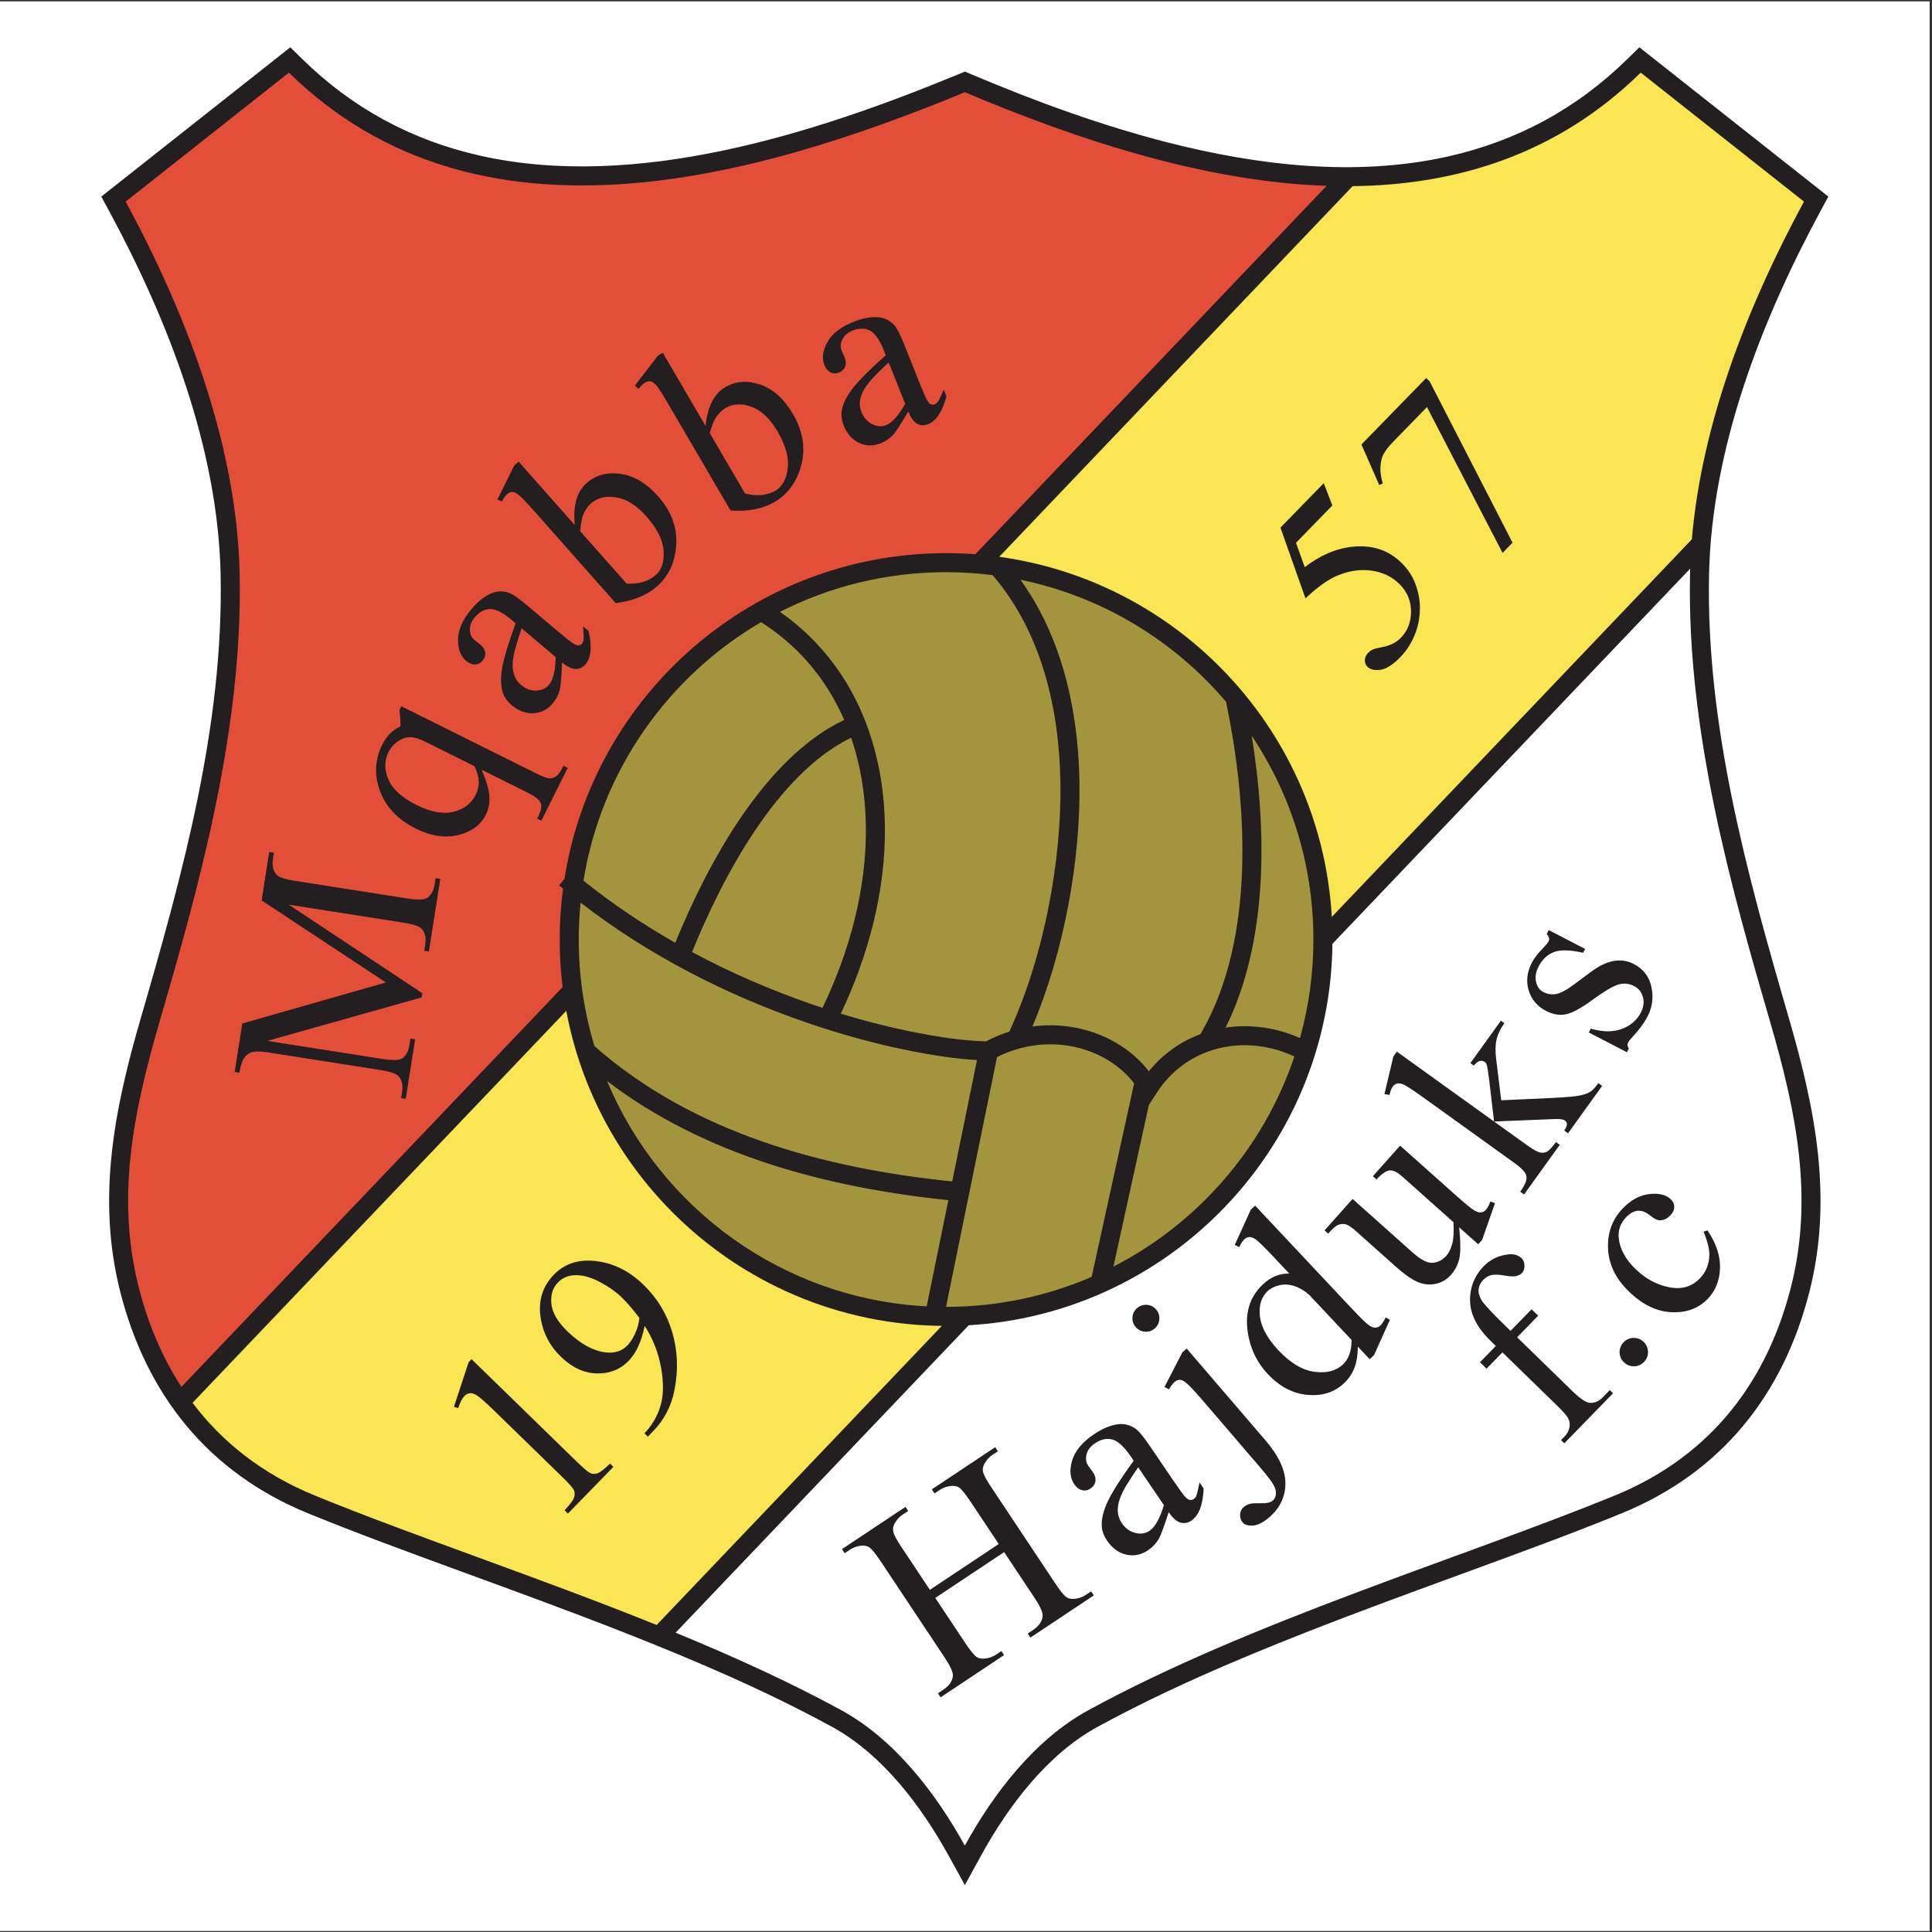
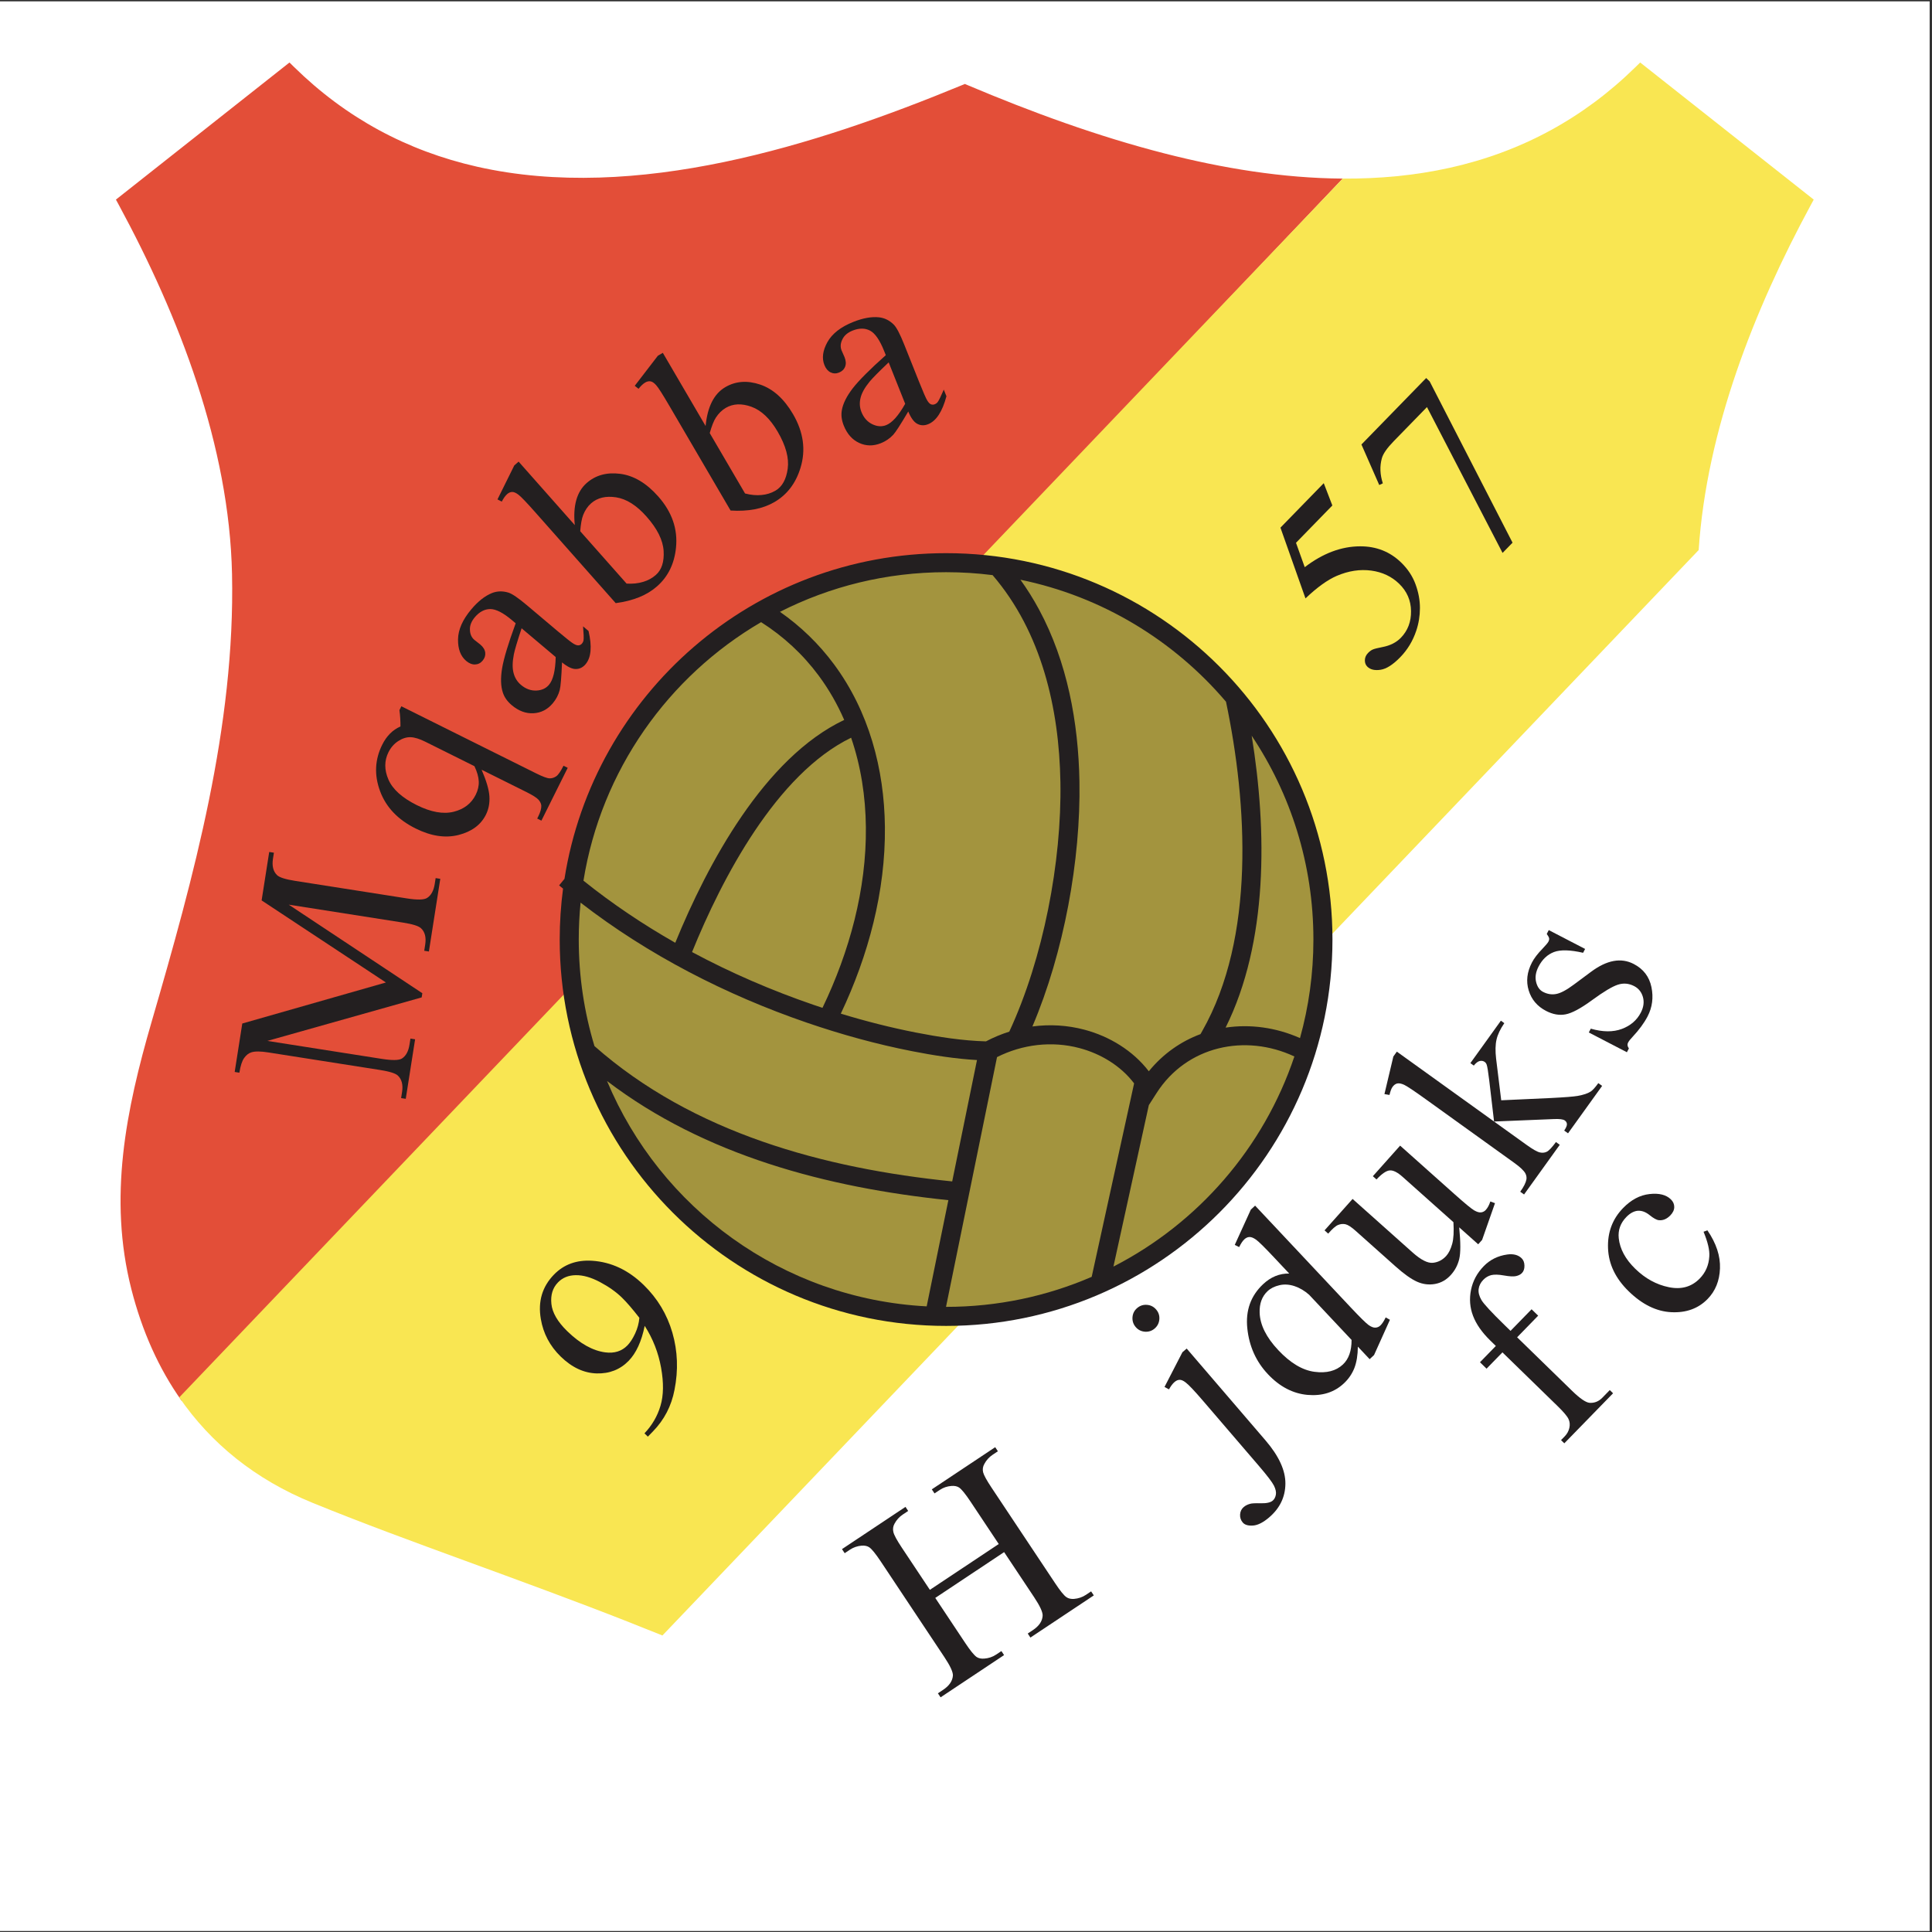
<svg xmlns="http://www.w3.org/2000/svg" width="596pt" height="596pt" viewBox="0 0 596 596" version="1.1">
  <rect x="0" y="0" width="596" height="596" fill="#333333" stroke="none" />
  <g id="surface1">
    <path style=" stroke:none;fill-rule:evenodd;fill:rgb(100%,100%,100%);fill-opacity:1;" d="M 0 0.418 L 595.277 0.418 L 595.277 595.691 L 0 595.691 L 0 0.418 " />
    <path style=" stroke:none;fill-rule:evenodd;fill:rgb(89%,30.6%,21.999%);fill-opacity:1;" d="M 90.777 20.73 C 106.664 36.312 125.496 46.527 147.188 51.43 C 196.102 62.484 251.66 44.883 296.742 26.277 L 297.648 25.902 L 298.551 26.285 C 318.266 34.605 338.516 42.027 359.266 47.336 C 377.008 51.871 395.664 54.977 414.215 55.094 L 56.078 432.191 C 48.977 422.203 43.816 410.617 40.523 397.688 C 33.34 369.496 38.859 342.449 46.789 315.152 C 59.797 270.387 72.57 224.117 71.578 177.09 C 70.742 137.586 55.281 97.656 36.703 63.309 L 35.762 61.574 L 89.301 19.281 L 90.777 20.73 " />
    <path style=" stroke:none;fill-rule:evenodd;fill:rgb(97.6%,90.199%,32.199%);fill-opacity:1;" d="M 414.215 55.094 C 425.348 55.168 436.441 54.164 447.277 51.754 C 469.285 46.855 488.391 36.523 504.496 20.73 L 505.977 19.281 L 559.512 61.574 L 558.574 63.309 C 541.156 95.512 526.48 132.613 524.023 169.68 L 204.348 504.531 C 200.941 503.148 197.527 501.789 194.117 500.445 C 177.25 493.809 160.219 487.598 143.199 481.367 C 127.535 475.633 111.828 469.898 96.383 463.59 C 78.715 456.379 65.09 445.301 55.297 431.078 L 414.215 55.094 " />
-     <path style=" stroke:none;fill-rule:evenodd;fill:rgb(13.699%,12.199%,12.5%);fill-opacity:1;" d="M 93.242 18.211 C 108.664 33.336 126.914 43.234 147.965 47.992 C 196.055 58.863 251.082 41.309 295.398 23.02 L 297.664 22.086 L 299.922 23.039 C 319.473 31.289 339.562 38.66 360.137 43.922 C 387.969 51.035 418.18 54.617 446.512 48.312 C 467.879 43.559 486.395 33.547 502.031 18.211 L 505.727 14.59 L 564.02 60.645 L 561.672 64.984 C 543.375 98.812 528.047 138.25 527.223 177.164 C 526.238 223.777 538.977 269.793 551.871 314.172 C 559.992 342.129 565.523 369.691 558.168 398.559 C 550.082 430.289 531.02 454.277 500.223 466.852 C 484.738 473.176 468.992 478.93 453.289 484.676 C 436.297 490.898 419.289 497.098 402.449 503.727 C 380.758 512.266 359.035 521.555 338.559 532.734 C 323.141 541.152 311.109 557.035 302.785 572.18 L 297.652 581.52 L 292.496 572.191 C 284.145 557.078 272.129 541.148 256.715 532.734 C 236.242 521.555 214.52 512.266 192.828 503.727 C 175.984 497.098 158.98 490.898 141.988 484.676 C 126.281 478.93 110.535 473.176 95.051 466.852 C 64.258 454.277 45.191 430.289 37.109 398.559 C 29.754 369.691 35.281 342.129 43.406 314.172 C 56.297 269.793 69.039 223.777 68.055 177.164 C 67.23 138.25 51.898 98.812 33.602 64.984 L 31.254 60.645 L 89.551 14.59 Z M 521.922 166.363 L 202.57 501.285 C 165.965 486.523 127.961 473.945 97.273 461.414 C 80.828 454.699 68.449 444.777 59.398 432.75 L 417.273 57.426 C 449.445 57.066 480.441 47.609 506.145 22.406 L 556.508 62.191 C 535.543 100.949 524.516 135.758 521.922 166.363 Z M 208.414 503.664 L 521.391 175.43 C 521.375 175.969 521.359 176.504 521.352 177.039 C 520.316 225.945 534.418 275.156 546.23 315.809 C 554.312 343.621 559.438 369.789 552.477 397.109 C 545.379 424.965 528.828 448.828 498.004 461.414 C 450.664 480.746 385.902 500.191 335.746 527.578 C 319.25 536.586 306.496 553.23 297.637 569.352 C 288.746 553.266 276.02 536.582 259.531 527.578 C 243.621 518.891 226.242 511.004 208.414 503.664 Z M 409.246 57.332 L 55.965 427.84 C 49.898 418.52 45.605 408.129 42.801 397.109 C 35.84 369.789 40.965 343.621 49.043 315.809 C 60.855 275.156 74.961 225.945 73.926 177.039 C 73.227 143.938 62.211 105.531 38.77 62.191 L 89.133 22.406 C 147.34 79.488 232.941 55.148 297.641 28.449 C 331.457 42.723 370.938 56.023 409.246 57.332 " />
    <path style=" stroke:none;fill-rule:evenodd;fill:rgb(63.899%,57.999%,24.3%);fill-opacity:1;" d="M 293.105 172.371 C 357.969 172.371 410.57 224.973 410.57 289.836 C 410.57 354.699 357.969 407.301 293.105 407.301 C 228.242 407.301 175.641 354.699 175.641 289.836 C 175.641 224.973 228.242 172.371 293.105 172.371 " />
    <path style=" stroke:none;fill-rule:evenodd;fill:rgb(13.699%,12.199%,12.5%);fill-opacity:1;" d="M 291.855 170.645 C 357.672 170.645 411.047 224.02 411.047 289.836 C 411.047 355.652 357.672 409.027 291.855 409.027 C 226.039 409.027 172.664 355.652 172.664 289.836 C 172.664 284.512 173.02 279.27 173.695 274.129 L 172.48 273.133 L 174.133 271.117 C 183.113 214.191 232.406 170.645 291.855 170.645 Z M 386.133 226.961 C 390.91 256.348 391.191 290.656 378.086 317.008 C 385.645 315.879 393.625 316.941 401.035 320.242 C 403.727 310.566 405.172 300.367 405.172 289.836 C 405.172 266.578 398.156 244.953 386.133 226.961 Z M 370.344 319.008 L 370.867 318.082 C 387.289 289.188 384.812 247.941 378.207 216.473 C 362.145 197.582 339.992 184.023 314.789 178.84 C 316.902 181.77 318.816 184.844 320.535 188.031 C 329.258 204.215 332.684 222.914 332.996 241.152 C 333.41 265.289 328.203 293.824 318.484 316.656 C 323.797 315.945 329.242 316.246 334.516 317.645 C 342.262 319.699 349.512 324.109 354.398 330.48 C 358.762 325.102 364.277 321.27 370.344 319.008 Z M 311.352 318.25 C 321.852 295.613 327.547 265.957 327.125 241.254 C 326.734 218.566 321.336 195.078 306.262 177.488 L 306.199 177.418 C 301.5 176.824 296.715 176.516 291.855 176.516 C 273.41 176.516 256 180.926 240.609 188.746 C 247 193.203 252.605 198.625 257.27 204.914 C 268.035 219.438 272.797 237.16 272.984 255.086 C 273.195 274.965 267.871 294.797 259.379 312.699 C 266.98 315.02 274.711 316.988 282.488 318.516 C 289.457 319.879 297.016 321.062 304.16 321.25 C 306.477 320.031 308.883 319.027 311.352 318.25 Z M 262.559 227.578 C 239.547 238.758 222.73 270.93 213.488 293.699 C 225.492 300.137 238.055 305.547 250.82 309.93 C 251.785 310.258 252.758 310.586 253.727 310.906 C 262.035 293.629 267.316 274.395 267.113 255.145 C 267.016 245.742 265.586 236.379 262.559 227.578 Z M 208.312 290.836 C 218.297 266.414 235.82 233.766 260.426 222.09 C 258.336 217.285 255.727 212.699 252.551 208.414 C 247.676 201.84 241.688 196.305 234.793 191.926 C 206.133 208.672 185.477 237.637 179.992 271.68 C 188.855 278.789 198.367 285.176 208.312 290.836 Z M 183.387 322.707 C 213.762 349.512 254.215 360.441 293.742 364.453 L 301.391 327.012 C 294.711 326.637 287.812 325.543 281.355 324.277 C 270.379 322.125 259.492 319.113 248.914 315.484 C 224.051 306.949 199.949 294.605 179.105 278.457 C 178.73 282.199 178.539 285.996 178.539 289.836 C 178.539 301.266 180.234 312.301 183.387 322.707 Z M 292.562 370.234 C 255.223 366.383 217.363 356.441 187.262 333.477 C 203.629 372.648 241.352 400.68 285.871 402.996 Z M 354.402 340.922 L 343.48 390.727 C 369.598 377.328 389.84 354.094 399.301 325.91 C 384.18 318.816 366.113 322.609 356.77 337.223 Z M 336.773 393.891 L 349.859 334.211 C 345.758 328.785 339.543 325.055 333.012 323.324 C 324.469 321.059 315.426 322.156 307.57 326.102 L 291.836 403.152 L 291.855 403.152 C 307.812 403.152 323 399.848 336.773 393.891 " />
-     <path style=" stroke:none;fill-rule:nonzero;fill:rgb(13.699%,12.199%,12.5%);fill-opacity:1;" d="M 140.039 433.969 L 144.562 420.227 L 145.473 419.293 L 177.789 450.77 C 179.93 452.852 181.352 454.07 182.051 454.41 C 182.746 454.734 183.52 454.754 184.352 454.477 C 185.188 454.18 186.465 453.191 188.191 451.496 L 189.23 452.512 L 175.207 466.91 L 174.164 465.898 C 175.891 464.051 176.871 462.734 177.109 461.93 C 177.348 461.148 177.336 460.426 177.082 459.766 C 176.816 459.109 175.539 457.664 173.25 455.43 L 152.59 435.309 C 149.805 432.594 147.93 430.957 146.961 430.371 C 146.223 429.914 145.547 429.723 144.926 429.797 C 144.309 429.871 143.762 430.145 143.285 430.637 C 142.609 431.328 141.949 432.586 141.328 434.398 L 140.039 433.969 " />
    <path style=" stroke:none;fill-rule:nonzero;fill:rgb(13.699%,12.199%,12.5%);fill-opacity:1;" d="M 199.855 443.188 L 198.812 442.172 C 201.16 439.688 202.812 436.852 203.754 433.672 C 204.711 430.492 204.77 426.574 203.938 421.938 C 203.109 417.301 201.426 412.992 198.883 409.016 C 197.898 413.82 196.254 417.418 193.93 419.805 C 191.309 422.492 188.02 423.789 184.07 423.684 C 180.121 423.57 176.43 421.852 172.98 418.492 C 169.629 415.23 167.594 411.367 166.84 406.898 C 165.91 401.492 167.27 396.918 170.898 393.191 C 173.957 390.051 177.875 388.629 182.652 388.926 C 188.555 389.305 193.855 391.805 198.574 396.402 C 202.82 400.539 205.777 405.445 207.422 411.117 C 209.062 416.793 209.281 422.676 208.078 428.746 C 207.129 433.734 204.91 437.992 201.422 441.578 Z M 197.234 406.527 C 195.113 403.805 193.328 401.727 191.863 400.301 C 190.035 398.52 187.762 396.922 185.039 395.477 C 182.312 394.039 179.84 393.34 177.605 393.379 C 175.363 393.406 173.547 394.152 172.129 395.609 C 170.496 397.285 169.82 399.48 170.094 402.203 C 170.367 404.93 172.004 407.742 174.969 410.633 C 178.938 414.496 182.867 416.691 186.734 417.191 C 189.531 417.555 191.816 416.828 193.551 415.047 C 194.395 414.18 195.195 412.953 195.938 411.363 C 196.676 409.777 197.102 408.164 197.234 406.527 " />
    <path style=" stroke:none;fill-rule:nonzero;fill:rgb(13.699%,12.199%,12.5%);fill-opacity:1;" d="M 408.363 149.055 L 411.012 155.934 L 399.801 167.445 L 402.496 174.969 C 408.09 170.691 413.785 168.547 419.594 168.535 C 424.586 168.516 428.82 170.199 432.277 173.566 C 434.293 175.531 435.766 177.754 436.672 180.234 C 437.59 182.723 438.039 185.168 438.035 187.586 C 438.027 190 437.652 192.336 436.898 194.57 C 435.84 197.738 434.184 200.461 431.969 202.734 C 429.727 205.039 427.719 206.328 425.922 206.609 C 424.121 206.898 422.746 206.574 421.812 205.664 C 421.285 205.148 421.035 204.477 421.047 203.66 C 421.062 202.832 421.395 202.086 422.031 201.43 C 422.512 200.938 423.004 200.57 423.512 200.355 C 424.023 200.141 425.02 199.891 426.496 199.605 C 428.852 199.152 430.73 198.207 432.145 196.754 C 434.285 194.555 435.332 191.805 435.289 188.516 C 435.246 185.227 434.031 182.426 431.641 180.102 C 429.328 177.848 426.449 176.488 423.004 176.02 C 419.543 175.562 416.004 176.094 412.363 177.652 C 409.52 178.879 406.305 181.195 402.727 184.598 L 395.004 162.773 L 408.363 149.055 " />
    <path style=" stroke:none;fill-rule:nonzero;fill:rgb(13.699%,12.199%,12.5%);fill-opacity:1;" d="M 419.988 137.121 L 439.961 116.617 L 441.043 117.668 L 466.602 167.41 L 463.523 170.57 L 440.203 125.578 L 429.949 136.105 C 427.879 138.234 426.652 139.992 426.281 141.395 C 425.613 143.82 425.703 146.383 426.586 149.102 L 425.48 149.621 L 419.988 137.121 " />
    <path style=" stroke:none;fill-rule:nonzero;fill:rgb(13.699%,12.199%,12.5%);fill-opacity:1;" d="M 130.082 307.688 L 82.477 321.109 L 117.742 326.645 C 120.984 327.152 123.059 327.125 123.98 326.547 C 125.219 325.762 126.004 324.32 126.328 322.246 L 126.621 320.391 L 128.055 320.613 L 125.172 338.973 L 123.738 338.746 L 124.031 336.887 C 124.379 334.652 123.949 332.969 122.746 331.812 C 122.012 331.113 120.156 330.535 117.203 330.07 L 82.723 324.656 C 80.383 324.289 78.656 324.277 77.539 324.633 C 76.723 324.887 75.996 325.453 75.34 326.344 C 74.68 327.246 74.184 328.762 73.844 330.914 L 72.398 330.688 L 74.742 315.742 L 119.047 303.086 L 80.707 277.766 L 83.051 262.82 L 84.5 263.051 L 84.211 264.883 C 83.855 267.141 84.285 268.84 85.48 269.98 C 86.227 270.684 88.066 271.273 91.031 271.738 L 125.512 277.148 C 128.754 277.66 130.832 277.605 131.758 277 C 132.996 276.215 133.777 274.785 134.105 272.715 L 134.391 270.883 L 135.824 271.105 L 132.309 293.527 L 130.871 293.305 L 131.164 291.43 C 131.52 289.172 131.09 287.484 129.879 286.355 C 129.145 285.656 127.289 285.078 124.344 284.613 L 89.074 279.078 L 130.285 306.398 L 130.082 307.688 " />
    <path style=" stroke:none;fill-rule:nonzero;fill:rgb(13.699%,12.199%,12.5%);fill-opacity:1;" d="M 123.812 217.879 L 165.355 238.559 C 167.426 239.59 168.832 240.109 169.566 240.113 C 170.281 240.125 170.961 239.906 171.598 239.473 C 172.215 239.047 172.965 237.961 173.836 236.219 L 175.137 236.863 L 167.02 253.16 L 165.723 252.516 L 166.059 251.84 C 166.715 250.516 167.02 249.422 166.984 248.562 C 166.953 247.961 166.68 247.359 166.148 246.734 C 165.625 246.129 164.398 245.34 162.461 244.371 L 148.57 237.457 C 150.043 240.863 150.848 243.594 150.977 245.656 C 151.105 247.719 150.754 249.602 149.898 251.324 C 148.34 254.453 145.531 256.535 141.465 257.578 C 137.391 258.613 132.977 257.949 128.199 255.57 C 122.723 252.844 119.074 249.004 117.238 244.031 C 115.406 239.078 115.633 234.312 117.918 229.727 C 118.582 228.391 119.391 227.246 120.328 226.301 C 121.258 225.367 122.328 224.637 123.535 224.109 C 123.551 222.422 123.453 220.75 123.219 219.07 Z M 146.355 236.355 L 131.188 228.805 C 129.418 227.926 127.922 227.465 126.68 227.418 C 125.441 227.371 124.18 227.766 122.883 228.594 C 121.605 229.41 120.578 230.566 119.84 232.051 C 118.535 234.672 118.527 237.492 119.828 240.484 C 121.121 243.473 124.031 246.105 128.57 248.367 C 132.926 250.535 136.703 251.215 139.922 250.426 C 143.125 249.633 145.406 247.887 146.754 245.176 C 147.441 243.793 147.762 242.402 147.691 241.031 C 147.629 239.648 147.188 238.094 146.355 236.355 " />
    <path style=" stroke:none;fill-rule:nonzero;fill:rgb(13.699%,12.199%,12.5%);fill-opacity:1;" d="M 173.379 204.34 C 173.184 209.012 172.945 211.855 172.668 212.871 C 172.262 214.379 171.547 215.746 170.516 216.969 C 168.902 218.879 166.918 219.898 164.57 220.027 C 162.227 220.16 159.992 219.328 157.863 217.535 C 156.516 216.398 155.605 215.121 155.133 213.68 C 154.469 211.715 154.391 209.203 154.895 206.145 C 155.41 203.094 156.812 198.473 159.082 192.277 L 157.992 191.359 C 155.25 189.043 152.992 187.879 151.23 187.887 C 149.477 187.902 147.887 188.742 146.48 190.406 C 145.414 191.672 144.902 192.965 144.969 194.285 C 145.004 195.617 145.465 196.656 146.348 197.402 L 148.148 198.816 C 149.074 199.594 149.582 200.43 149.688 201.328 C 149.789 202.227 149.52 203.051 148.875 203.812 C 148.242 204.562 147.477 204.949 146.551 204.98 C 145.629 205.012 144.719 204.648 143.816 203.887 C 142.09 202.43 141.254 200.211 141.297 197.219 C 141.348 194.238 142.707 191.148 145.406 187.949 C 147.469 185.504 149.57 183.848 151.719 182.969 C 153.344 182.316 155.059 182.266 156.859 182.82 C 158.027 183.188 159.93 184.496 162.602 186.75 L 171.965 194.652 C 174.594 196.871 176.254 198.18 176.934 198.582 C 177.605 198.973 178.148 199.145 178.531 199.086 C 178.938 199.02 179.266 198.84 179.52 198.543 C 179.785 198.227 179.957 197.875 180.012 197.52 C 180.109 196.879 180.059 195.441 179.867 193.227 L 181.555 194.648 C 182.676 199.43 182.371 202.852 180.641 204.906 C 179.816 205.883 178.816 206.379 177.633 206.383 C 176.461 206.398 175.039 205.707 173.379 204.34 Z M 171.426 202.691 L 160.91 193.82 C 159.566 197.875 158.773 200.551 158.52 201.848 C 158.059 204.188 158.031 206.098 158.426 207.594 C 158.809 209.094 159.57 210.32 160.723 211.289 C 162.16 212.504 163.727 213.086 165.41 213.031 C 167.086 212.965 168.41 212.375 169.355 211.254 C 170.645 209.723 171.328 206.871 171.426 202.691 " />
    <path style=" stroke:none;fill-rule:nonzero;fill:rgb(13.699%,12.199%,12.5%);fill-opacity:1;" d="M 177.316 161.984 C 176.719 156.035 177.922 151.715 180.953 149.035 C 183.723 146.582 187.191 145.633 191.348 146.172 C 195.516 146.719 199.414 149.031 203.059 153.152 C 207.301 157.941 209.133 163.219 208.535 168.973 C 208.035 173.906 206.098 177.863 202.734 180.84 C 201.164 182.23 199.316 183.367 197.188 184.227 C 195.059 185.086 192.637 185.703 189.938 186.062 L 165.164 158.074 C 162.445 155.004 160.707 153.184 159.926 152.602 C 159.16 152.02 158.5 151.742 157.965 151.766 C 157.41 151.789 156.91 152.02 156.438 152.438 C 155.895 152.918 155.336 153.684 154.793 154.738 L 153.465 154.062 L 158.652 143.578 L 159.984 142.402 Z M 178.992 163.879 L 193.297 180.035 C 195.168 180.141 196.863 179.969 198.379 179.508 C 199.891 179.066 201.211 178.348 202.34 177.348 C 204.121 175.773 204.918 173.305 204.723 169.98 C 204.523 166.652 202.77 163.105 199.441 159.352 C 196.379 155.887 193.25 153.914 190.059 153.418 C 186.879 152.93 184.301 153.543 182.324 155.289 C 181.289 156.207 180.48 157.406 179.91 158.848 C 179.473 159.938 179.168 161.621 178.992 163.879 " />
    <path style=" stroke:none;fill-rule:nonzero;fill:rgb(13.699%,12.199%,12.5%);fill-opacity:1;" d="M 217.672 131.422 C 218.238 125.469 220.262 121.469 223.754 119.426 C 226.945 117.559 230.535 117.301 234.508 118.637 C 238.488 119.984 241.863 123.012 244.641 127.758 C 247.871 133.285 248.641 138.812 246.938 144.344 C 245.488 149.086 242.82 152.59 238.941 154.859 C 237.133 155.914 235.098 156.672 232.84 157.102 C 230.586 157.531 228.094 157.664 225.375 157.492 L 206.508 125.227 C 204.438 121.684 203.09 119.562 202.434 118.84 C 201.797 118.121 201.203 117.719 200.672 117.641 C 200.125 117.555 199.59 117.68 199.047 118 C 198.418 118.367 197.719 119.008 196.984 119.938 L 195.809 119.02 L 202.941 109.742 L 204.473 108.848 Z M 218.945 133.605 L 229.84 152.234 C 231.652 152.703 233.352 152.863 234.926 152.703 C 236.496 152.566 237.93 152.117 239.23 151.355 C 241.285 150.156 242.547 147.891 243 144.59 C 243.453 141.285 242.418 137.469 239.887 133.137 C 237.555 129.145 234.867 126.602 231.836 125.492 C 228.812 124.395 226.16 124.496 223.887 125.828 C 222.691 126.527 221.664 127.547 220.824 128.848 C 220.184 129.832 219.559 131.426 218.945 133.605 " />
    <path style=" stroke:none;fill-rule:nonzero;fill:rgb(13.699%,12.199%,12.5%);fill-opacity:1;" d="M 280.188 126.941 C 277.812 130.969 276.266 133.367 275.543 134.133 C 274.477 135.27 273.199 136.141 271.715 136.73 C 269.391 137.656 267.16 137.621 265.031 136.633 C 262.898 135.645 261.316 133.855 260.285 131.273 C 259.633 129.637 259.434 128.078 259.691 126.586 C 260.035 124.539 261.148 122.285 263.031 119.828 C 264.922 117.379 268.336 113.961 273.258 109.566 L 272.73 108.242 C 271.398 104.91 269.961 102.82 268.398 101.992 C 266.844 101.18 265.047 101.176 263.023 101.98 C 261.488 102.594 260.43 103.492 259.863 104.691 C 259.266 105.883 259.184 107.016 259.613 108.09 L 260.535 110.184 C 260.98 111.309 261.039 112.285 260.707 113.125 C 260.379 113.965 259.746 114.566 258.824 114.934 C 257.91 115.297 257.051 115.277 256.223 114.871 C 255.395 114.465 254.762 113.715 254.324 112.617 C 253.484 110.52 253.793 108.168 255.238 105.551 C 256.691 102.945 259.348 100.855 263.23 99.309 C 266.203 98.121 268.84 97.648 271.148 97.887 C 272.887 98.074 274.422 98.84 275.754 100.176 C 276.605 101.051 277.672 103.102 278.965 106.348 L 283.504 117.727 C 284.781 120.926 285.625 122.859 286.039 123.535 C 286.445 124.195 286.84 124.605 287.211 124.734 C 287.598 124.867 287.973 124.863 288.336 124.719 C 288.723 124.562 289.035 124.336 289.254 124.047 C 289.641 123.531 290.27 122.238 291.148 120.195 L 291.965 122.242 C 290.699 126.988 288.824 129.863 286.324 130.859 C 285.137 131.336 284.023 131.301 282.98 130.746 C 281.938 130.207 281.008 128.93 280.188 126.941 Z M 279.238 124.566 L 274.145 111.789 C 271.047 114.734 269.09 116.719 268.254 117.746 C 266.746 119.59 265.82 121.262 265.465 122.766 C 265.094 124.273 265.191 125.711 265.75 127.109 C 266.445 128.859 267.555 130.109 269.066 130.855 C 270.574 131.586 272.02 131.688 273.383 131.145 C 275.242 130.402 277.188 128.207 279.238 124.566 " />
    <path style=" stroke:none;fill-rule:nonzero;fill:rgb(13.699%,12.199%,12.5%);fill-opacity:1;" d="M 286.855 490.445 L 308.102 476.312 L 299.395 463.227 C 297.844 460.891 296.664 459.445 295.891 458.902 C 295.285 458.492 294.488 458.32 293.508 458.395 C 292.184 458.496 290.98 458.914 289.898 459.633 L 288.289 460.703 L 287.453 459.449 L 307.008 446.441 L 307.84 447.695 L 306.219 448.777 C 305.148 449.488 304.293 450.422 303.672 451.582 C 303.184 452.422 303.066 453.297 303.285 454.199 C 303.52 455.102 304.383 456.672 305.875 458.914 L 325.508 488.422 C 327.043 490.734 328.199 492.176 328.988 492.711 C 329.582 493.129 330.367 493.309 331.336 493.242 C 332.684 493.125 333.902 492.715 334.977 492 L 336.598 490.922 L 337.426 492.164 L 317.871 505.172 L 317.047 503.93 L 318.656 502.855 C 320.52 501.617 321.523 500.152 321.641 498.48 C 321.727 497.395 320.848 495.473 319.027 492.734 L 309.762 478.809 L 288.52 492.941 L 297.781 506.867 C 299.32 509.18 300.488 510.609 301.266 511.156 C 301.871 511.566 302.664 511.734 303.656 511.656 C 304.984 511.555 306.18 511.156 307.262 510.438 L 308.922 509.336 L 309.746 510.578 L 290.16 523.605 L 289.332 522.363 L 290.945 521.293 C 292.832 520.035 293.836 518.574 293.961 516.895 C 294.016 515.828 293.137 513.906 291.312 511.168 L 271.684 481.66 C 270.129 479.324 268.953 477.883 268.176 477.336 C 267.57 476.926 266.789 476.75 265.832 476.809 C 264.48 476.926 263.27 477.348 262.188 478.066 L 260.578 479.141 L 259.742 477.887 L 279.328 464.855 L 280.164 466.109 L 278.508 467.211 C 277.426 467.93 276.578 468.859 275.961 470.02 C 275.492 470.844 275.379 471.719 275.598 472.617 C 275.809 473.539 276.66 475.113 278.152 477.359 L 286.855 490.445 " />
-     <path style=" stroke:none;fill-rule:nonzero;fill:rgb(13.699%,12.199%,12.5%);fill-opacity:1;" d="M 360.527 466.5 C 359.039 471.074 358.016 473.824 357.461 474.754 C 356.641 476.129 355.555 477.285 354.195 478.207 C 352.07 479.652 349.824 480.109 347.465 479.59 C 345.105 479.07 343.121 477.629 341.516 475.262 C 340.496 473.766 339.949 472.246 339.879 470.691 C 339.766 468.562 340.387 466.051 341.73 463.164 C 343.086 460.289 345.754 456.102 349.719 450.602 L 348.898 449.387 C 346.82 446.336 344.914 444.559 343.164 444.074 C 341.422 443.605 339.617 443.996 337.766 445.254 C 336.359 446.211 335.496 447.348 335.191 448.676 C 334.859 450.004 335.027 451.16 335.695 452.145 L 337.086 454.039 C 337.785 455.066 338.059 456.035 337.91 456.953 C 337.766 457.871 337.266 458.613 336.422 459.188 C 335.586 459.754 334.719 459.926 333.797 459.699 C 332.871 459.477 332.074 458.863 331.391 457.859 C 330.086 455.938 329.871 453.512 330.742 450.562 C 331.621 447.625 333.824 444.941 337.379 442.523 C 340.102 440.676 342.641 439.617 345.012 439.344 C 346.801 439.148 348.512 439.574 350.141 440.621 C 351.195 441.309 352.719 443.133 354.738 446.105 L 361.816 456.52 C 363.805 459.445 365.082 461.199 365.645 461.785 C 366.203 462.359 366.688 462.68 367.09 462.727 C 367.508 462.777 367.883 462.688 368.215 462.465 C 368.566 462.223 368.832 461.926 368.988 461.586 C 369.262 460.984 369.605 459.547 370.035 457.301 L 371.309 459.176 C 371.094 464.219 369.844 467.52 367.559 469.074 C 366.473 469.812 365.348 470.027 364.176 469.703 C 363.012 469.395 361.793 468.316 360.527 466.5 Z M 359.051 464.328 L 351.105 452.633 C 348.648 456.273 347.121 458.699 346.512 459.918 C 345.406 462.105 344.848 463.988 344.824 465.574 C 344.789 467.172 345.203 468.594 346.074 469.871 C 347.16 471.473 348.551 472.484 350.234 472.895 C 351.91 473.297 353.383 473.078 354.629 472.23 C 356.332 471.074 357.801 468.438 359.051 464.328 " />
    <path style=" stroke:none;fill-rule:nonzero;fill:rgb(13.699%,12.199%,12.5%);fill-opacity:1;" d="M 350.781 403.535 C 351.66 402.777 352.668 402.441 353.816 402.531 C 354.969 402.617 355.91 403.102 356.668 403.984 C 357.406 404.844 357.73 405.84 357.645 406.988 C 357.547 408.129 357.074 409.082 356.191 409.84 C 355.332 410.578 354.328 410.891 353.188 410.816 C 352.047 410.719 351.102 410.254 350.363 409.395 C 349.605 408.512 349.281 407.496 349.359 406.355 C 349.449 405.207 349.922 404.273 350.781 403.535 Z M 366.082 416.016 L 390.395 444.344 C 394.527 449.156 396.57 453.617 396.531 457.711 C 396.492 461.805 394.828 465.258 391.547 468.074 C 389.688 469.668 388.016 470.52 386.527 470.613 C 385.051 470.715 383.996 470.402 383.383 469.688 C 382.773 468.973 382.492 468.141 382.555 467.191 C 382.617 466.246 382.988 465.492 383.66 464.914 C 384.195 464.453 384.859 464.121 385.641 463.91 C 386.109 463.758 387.223 463.695 388.977 463.742 C 390.734 463.777 391.953 463.5 392.625 462.922 C 393.117 462.5 393.438 461.898 393.586 461.113 C 393.734 460.332 393.539 459.406 393.004 458.316 C 392.461 457.234 390.922 455.207 388.363 452.227 L 371.168 432.191 C 368.516 429.098 366.719 427.195 365.773 426.48 C 365.051 425.914 364.426 425.648 363.902 425.66 C 363.375 425.656 362.848 425.895 362.312 426.352 C 361.734 426.848 361.18 427.598 360.621 428.605 L 359.238 427.863 L 364.762 417.148 L 366.082 416.016 " />
    <path style=" stroke:none;fill-rule:nonzero;fill:rgb(13.699%,12.199%,12.5%);fill-opacity:1;" d="M 418.883 415.422 C 418.859 418.043 418.496 420.242 417.809 422.027 C 417.105 423.805 416.031 425.387 414.578 426.746 C 411.629 429.52 407.883 430.703 403.359 430.309 C 398.844 429.902 394.754 427.77 391.121 423.902 C 387.477 420.023 385.367 415.332 384.785 409.809 C 384.203 404.305 385.824 399.75 389.664 396.145 C 392.039 393.91 394.734 392.82 397.707 392.875 L 393.02 387.887 C 390.117 384.797 388.266 382.969 387.445 382.395 C 386.629 381.828 385.945 381.566 385.395 381.605 C 384.836 381.637 384.328 381.887 383.855 382.328 C 383.344 382.812 382.809 383.598 382.266 384.715 L 380.91 384.035 L 385.863 373.16 L 387.184 371.922 L 416.551 403.184 C 419.52 406.348 421.418 408.207 422.211 408.77 C 423.023 409.332 423.711 409.598 424.301 409.559 C 424.887 409.539 425.395 409.309 425.816 408.91 C 426.352 408.41 426.914 407.578 427.469 406.41 L 428.777 407.137 L 423.879 418.016 L 422.52 419.289 Z M 416.945 413.355 L 403.855 399.426 C 402.488 398.207 400.98 397.309 399.363 396.762 C 397.738 396.223 396.164 396.121 394.68 396.477 C 393.172 396.828 391.961 397.438 391.031 398.309 C 389.301 399.938 388.488 402.16 388.586 404.988 C 388.723 408.727 390.625 412.555 394.324 416.492 C 398.062 420.473 401.789 422.699 405.508 423.188 C 409.23 423.676 412.145 422.926 414.273 420.93 C 416.066 419.246 416.957 416.723 416.945 413.355 " />
    <path style=" stroke:none;fill-rule:nonzero;fill:rgb(13.699%,12.199%,12.5%);fill-opacity:1;" d="M 431.922 353.414 L 448.695 368.375 C 451.902 371.234 453.926 372.91 454.777 373.391 C 455.637 373.883 456.344 374.086 456.914 374.004 C 457.508 373.922 457.984 373.66 458.379 373.215 C 458.938 372.586 459.398 371.738 459.75 370.641 L 461.188 371.164 L 457.215 382.496 L 456.008 383.848 L 450.148 378.621 C 450.605 383.305 450.605 386.562 450.152 388.398 C 449.711 390.246 448.859 391.859 447.629 393.242 C 446.238 394.801 444.602 395.746 442.68 396.09 C 440.77 396.426 438.906 396.188 437.098 395.371 C 435.289 394.555 433.105 392.996 430.527 390.695 L 418.168 379.672 C 416.859 378.504 415.824 377.84 415.07 377.668 C 414.312 377.496 413.555 377.578 412.781 377.887 C 412.023 378.195 411 379.094 409.73 380.559 L 408.609 379.555 L 417.258 369.859 L 435.781 386.383 C 438.359 388.684 440.457 389.734 442.062 389.559 C 443.68 389.387 445.047 388.66 446.18 387.395 C 446.949 386.527 447.547 385.297 447.984 383.727 C 448.422 382.137 448.539 379.906 448.367 377.027 L 432.676 363.035 C 431.109 361.637 429.789 360.977 428.719 361.059 C 427.656 361.148 426.297 362.066 424.637 363.848 L 423.512 362.844 L 431.922 353.414 " />
    <path style=" stroke:none;fill-rule:nonzero;fill:rgb(13.699%,12.199%,12.5%);fill-opacity:1;" d="M 430.914 324.418 L 460.902 345.977 L 459.41 333.277 C 459.086 330.578 458.82 328.957 458.613 328.414 C 458.477 328.043 458.273 327.777 458.016 327.594 C 457.566 327.27 457.066 327.184 456.48 327.309 C 455.91 327.441 455.301 327.906 454.652 328.719 L 453.598 327.957 L 463.008 314.871 L 464.062 315.633 C 462.812 317.461 462.012 319.145 461.66 320.699 C 461.301 322.262 461.258 324.223 461.531 326.582 L 463.109 339.426 L 478.422 338.727 C 482.676 338.516 485.422 338.293 486.688 338.078 C 488.465 337.758 489.801 337.32 490.668 336.754 C 491.289 336.363 492.086 335.492 493.062 334.133 L 494.242 334.98 L 483.719 349.613 L 482.539 348.77 C 483.121 347.91 483.391 347.254 483.379 346.797 C 483.359 346.328 483.148 345.953 482.723 345.648 C 482.219 345.285 481.098 345.141 479.355 345.219 L 460.902 345.977 L 470.891 353.156 C 472.844 354.562 474.238 355.344 475.035 355.512 C 475.848 355.688 476.566 355.605 477.188 355.289 C 477.82 354.977 478.758 353.98 479.992 352.312 L 481.168 353.16 L 470.156 368.48 L 468.977 367.633 C 470.082 366.094 470.715 364.812 470.895 363.785 C 470.977 363.145 470.863 362.52 470.527 361.922 C 470.047 361.078 468.91 360.008 467.137 358.734 L 439.719 339.023 C 436.23 336.512 434.039 335.059 433.16 334.648 C 432.273 334.246 431.551 334.117 430.996 334.246 C 430.453 334.387 429.977 334.742 429.566 335.312 C 429.234 335.773 428.922 336.586 428.641 337.781 L 427.082 337.512 L 429.832 325.922 L 430.914 324.418 " />
    <path style=" stroke:none;fill-rule:nonzero;fill:rgb(13.699%,12.199%,12.5%);fill-opacity:1;" d="M 477.773 286.922 L 488.988 292.738 L 488.371 293.926 C 484.379 293.008 481.379 292.934 479.367 293.695 C 477.355 294.473 475.777 295.957 474.637 298.156 C 473.766 299.836 473.508 301.414 473.867 302.91 C 474.219 304.398 474.93 305.422 476.012 305.984 C 477.348 306.676 478.699 306.895 480.051 306.633 C 481.422 306.391 483.246 305.426 485.535 303.715 L 490.805 299.801 C 495.699 296.156 500.09 295.352 503.977 297.371 C 506.973 298.922 508.789 301.301 509.453 304.523 C 510.109 307.73 509.715 310.746 508.262 313.543 C 507.211 315.57 505.664 317.68 503.598 319.891 C 502.957 320.555 502.496 321.145 502.234 321.645 C 501.949 322.195 502.035 322.785 502.492 323.43 L 501.883 324.605 L 490.129 318.508 L 490.738 317.332 C 494.441 318.395 497.637 318.418 500.32 317.414 C 503.008 316.41 504.953 314.727 506.172 312.383 C 507.031 310.727 507.254 309.129 506.824 307.582 C 506.383 306.031 505.484 304.91 504.121 304.203 C 502.469 303.344 500.781 303.203 499.047 303.781 C 497.32 304.348 494.695 305.93 491.156 308.516 C 487.637 311.098 484.902 312.559 482.953 312.918 C 481.02 313.285 479.023 312.934 476.938 311.852 C 474.227 310.445 472.441 308.336 471.586 305.539 C 470.73 302.746 471.059 299.863 472.586 296.918 C 473.262 295.617 474.355 294.195 475.863 292.641 C 476.855 291.598 477.461 290.883 477.672 290.48 C 477.875 290.086 477.941 289.746 477.883 289.438 C 477.82 289.141 477.586 288.691 477.156 288.109 L 477.773 286.922 " />
    <path style=" stroke:none;fill-rule:nonzero;fill:rgb(13.699%,12.199%,12.5%);fill-opacity:1;" d="M 468.016 412.539 L 485.004 429.09 C 487.414 431.434 489.199 432.645 490.352 432.754 C 491.863 432.859 493.18 432.336 494.312 431.172 L 496.602 428.82 L 497.613 429.809 L 482.574 445.246 L 481.562 444.262 L 482.688 443.105 C 483.422 442.355 483.902 441.473 484.129 440.492 C 484.355 439.512 484.266 438.578 483.855 437.727 C 483.445 436.859 482.312 435.531 480.477 433.742 L 463.484 417.191 L 458.586 422.219 L 456.555 420.238 L 461.449 415.211 L 459.766 413.57 C 457.184 411.055 455.402 408.512 454.426 405.945 C 453.441 403.375 453.227 400.703 453.789 397.93 C 454.352 395.156 455.66 392.715 457.73 390.586 C 459.656 388.609 462.062 387.41 464.961 387 C 466.867 386.738 468.348 387.129 469.395 388.148 C 469.965 388.703 470.258 389.461 470.273 390.43 C 470.297 391.41 470.039 392.172 469.484 392.742 C 469.062 393.176 468.469 393.477 467.691 393.66 C 466.914 393.84 465.664 393.77 463.969 393.469 C 462.266 393.16 460.949 393.141 460.023 393.359 C 459.094 393.602 458.293 394.078 457.598 394.789 C 456.754 395.656 456.27 396.613 456.141 397.672 C 456.012 398.711 456.312 399.848 457.016 401.055 C 457.734 402.262 460.098 404.828 464.121 408.746 L 465.98 410.559 L 472.477 403.895 L 474.508 405.871 L 468.016 412.539 " />
-     <path style=" stroke:none;fill-rule:nonzero;fill:rgb(13.699%,12.199%,12.5%);fill-opacity:1;" d="M 500.883 414.062 C 501.746 413.176 502.766 412.727 503.965 412.73 C 505.16 412.715 506.195 413.137 507.062 413.98 C 507.93 414.824 508.359 415.848 508.387 417.055 C 508.402 418.254 507.988 419.293 507.145 420.16 C 506.297 421.027 505.27 421.469 504.07 421.484 C 502.863 421.492 501.828 421.086 500.965 420.242 C 500.078 419.379 499.637 418.348 499.621 417.152 C 499.613 415.961 500.035 414.93 500.883 414.062 " />
    <path style=" stroke:none;fill-rule:nonzero;fill:rgb(13.699%,12.199%,12.5%);fill-opacity:1;" d="M 526.719 379.547 C 529.453 383.562 530.742 387.48 530.594 391.297 C 530.453 395.121 529.18 398.258 526.777 400.723 C 523.918 403.66 520.188 405.02 515.602 404.797 C 511.008 404.582 506.625 402.434 502.426 398.344 C 498.359 394.383 496.238 389.953 496.059 385.066 C 495.871 380.172 497.426 376.035 500.719 372.652 C 503.195 370.109 505.902 368.676 508.848 368.352 C 511.781 368.02 513.977 368.562 515.43 369.977 C 516.145 370.672 516.496 371.469 516.488 372.359 C 516.48 373.254 516.074 374.117 515.27 374.945 C 514.188 376.051 513.016 376.543 511.75 376.414 C 511.047 376.352 510.078 375.82 508.875 374.84 C 507.664 373.863 506.441 373.426 505.219 373.508 C 504.012 373.629 502.852 374.262 501.715 375.426 C 499.875 377.316 499.098 379.504 499.367 382 C 499.734 385.324 501.43 388.457 504.453 391.402 C 507.535 394.406 510.992 396.309 514.836 397.086 C 518.668 397.871 521.844 396.984 524.355 394.402 C 526.148 392.562 527.137 390.297 527.301 387.602 C 527.445 385.719 526.852 383.188 525.527 379.98 L 526.719 379.547 " />
  </g>
</svg>